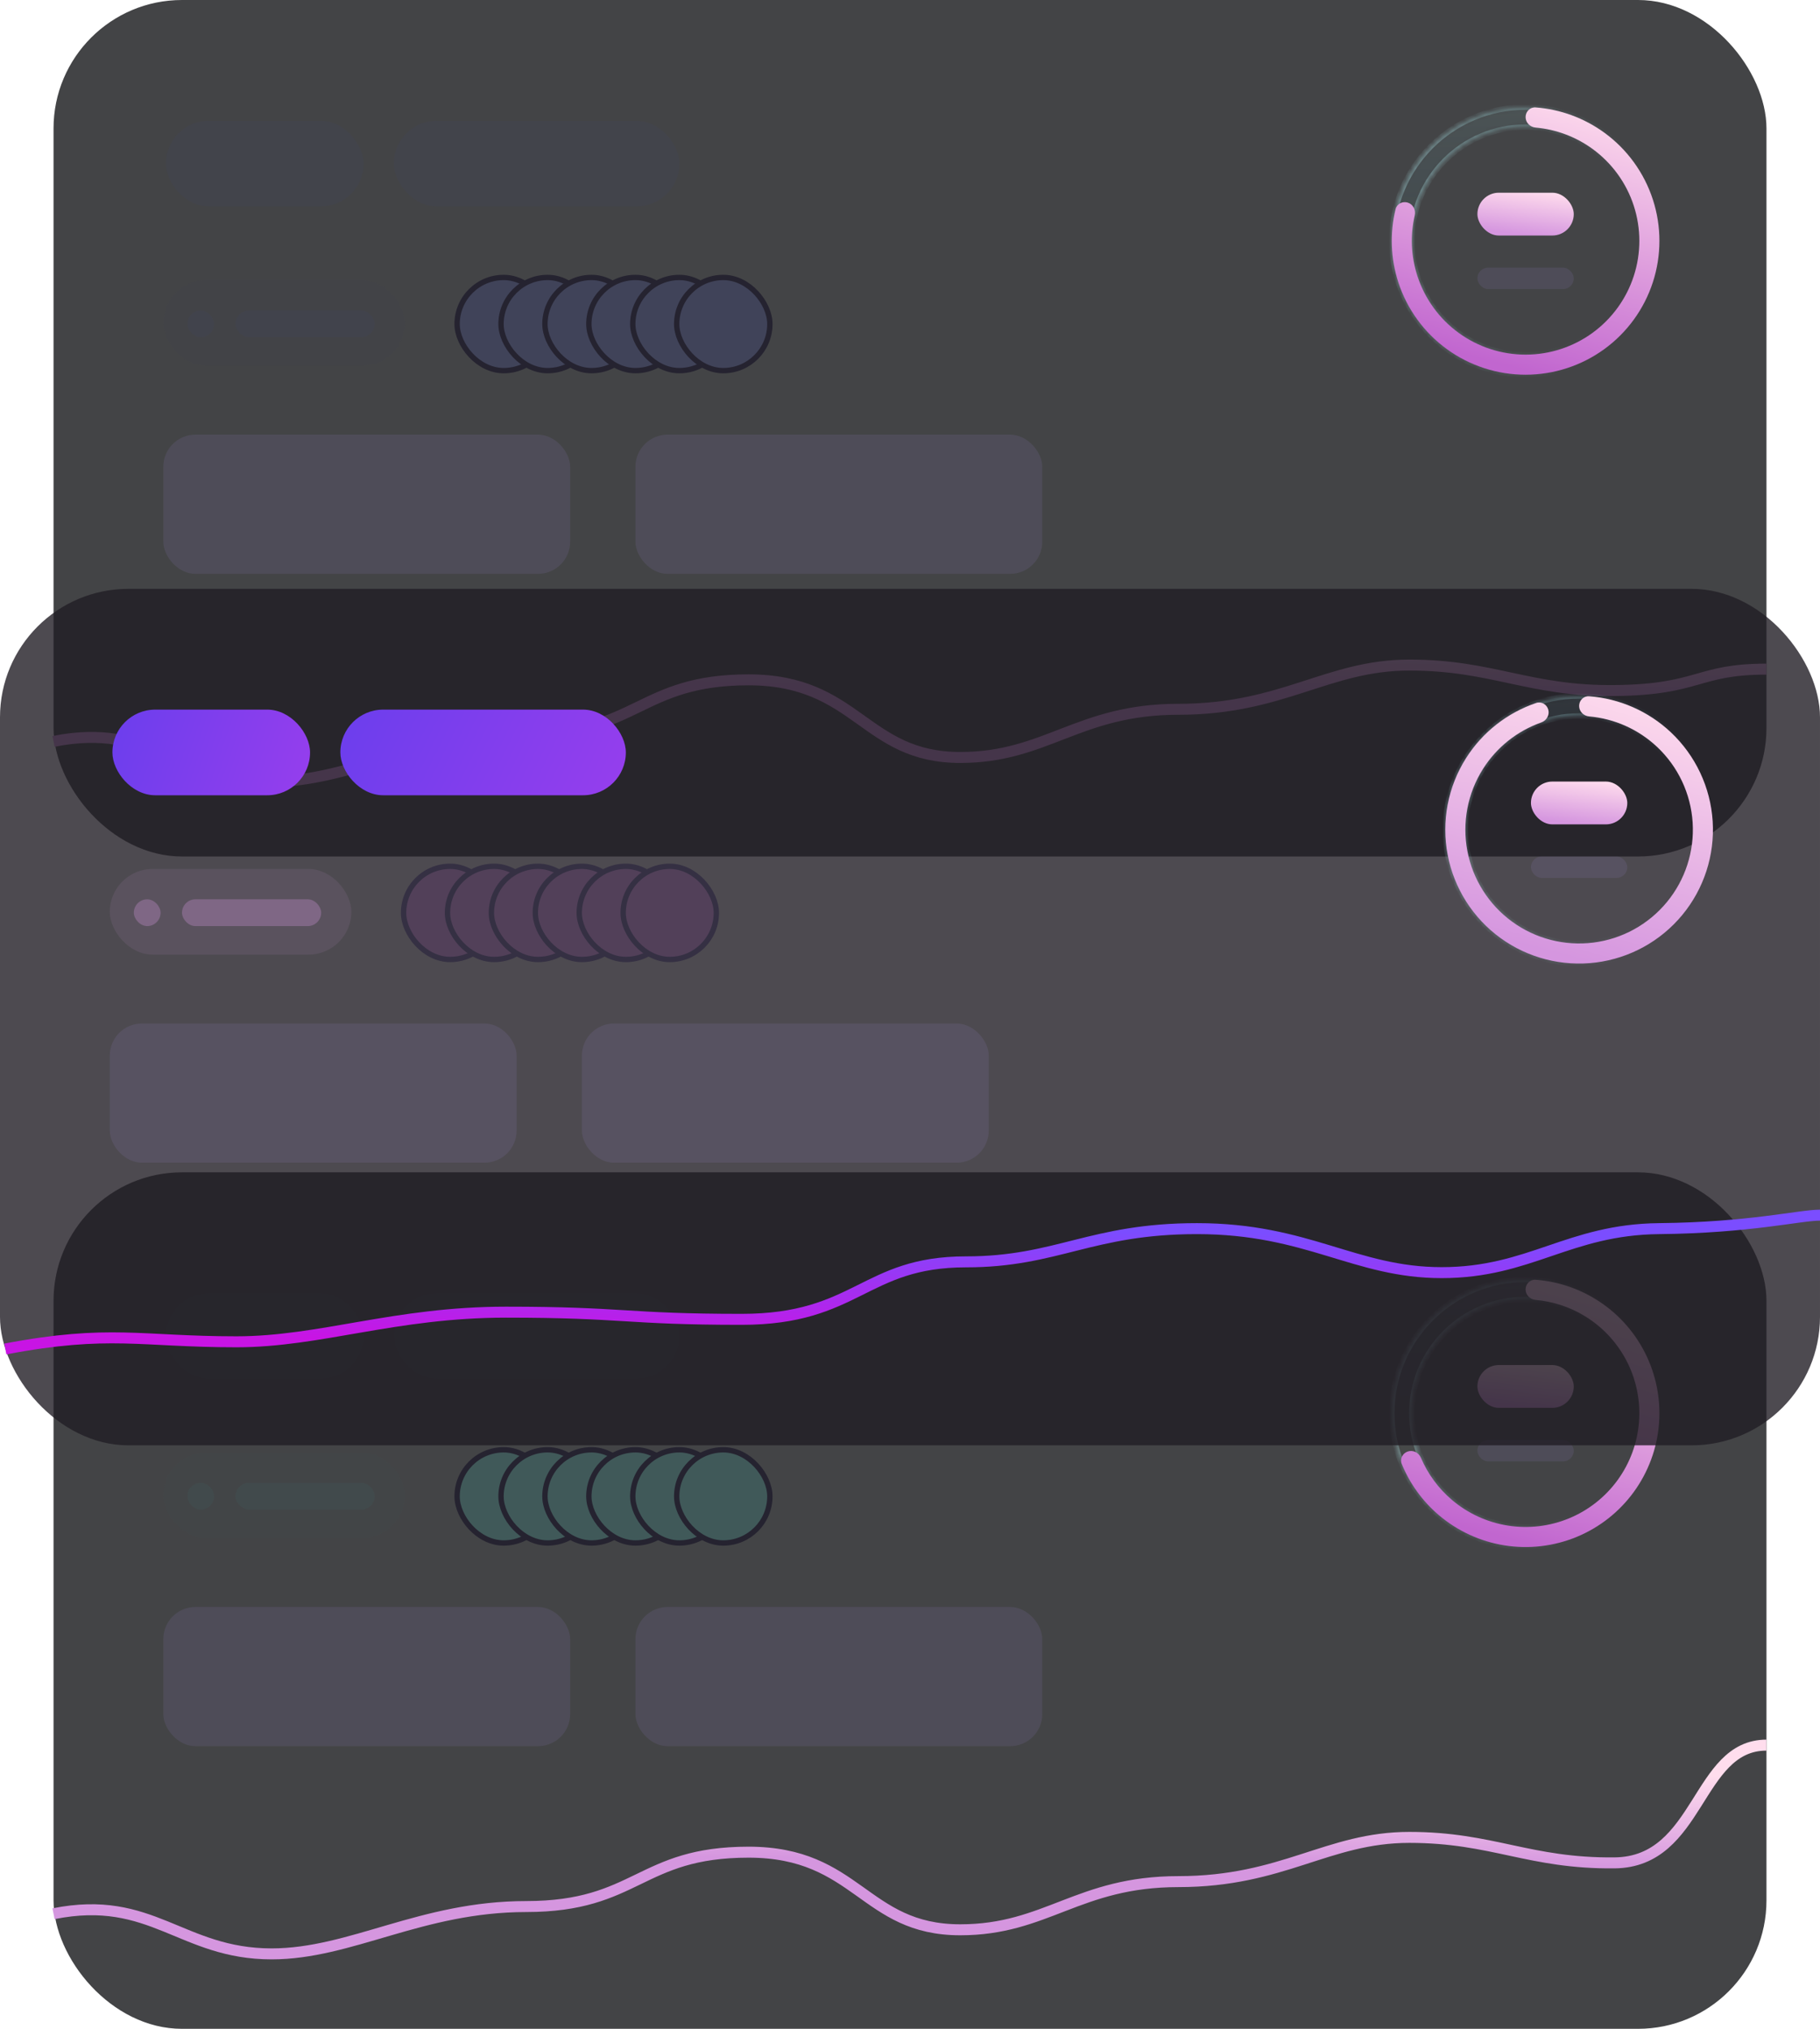
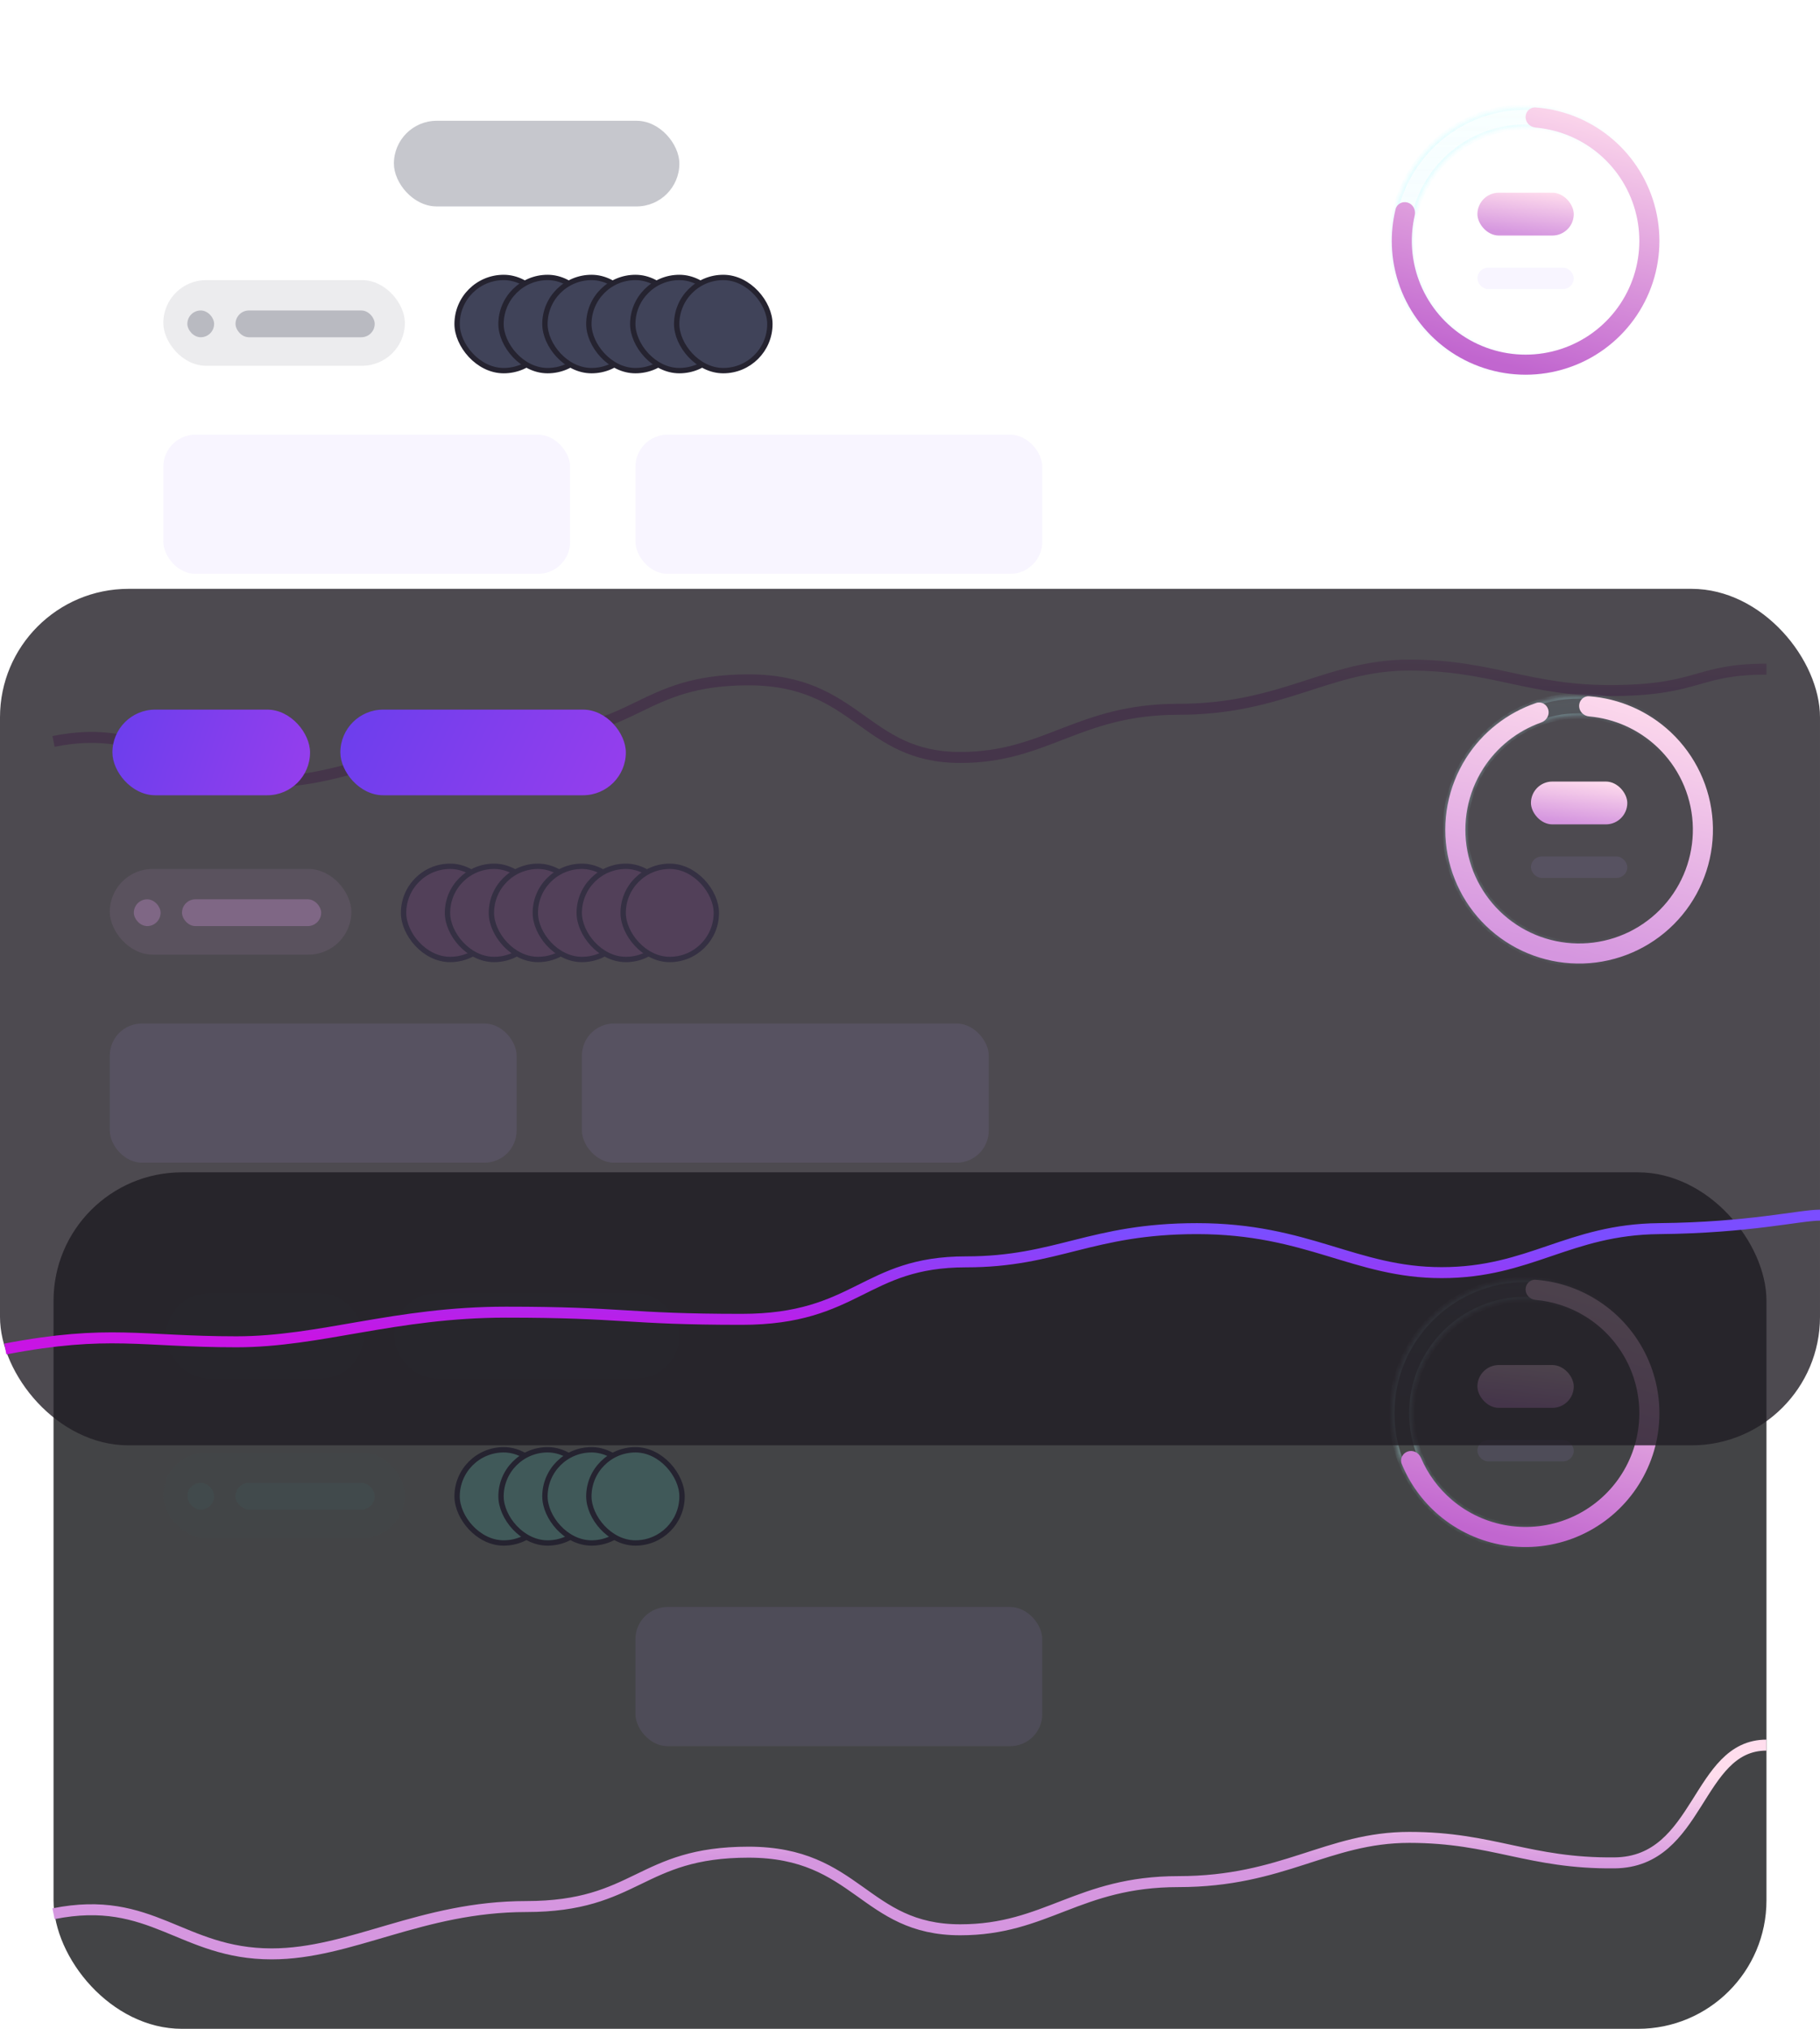
<svg xmlns="http://www.w3.org/2000/svg" width="340" height="379" viewBox="0 0 340 379" fill="none">
-   <rect x="10" width="320" height="160" rx="24" fill="#151618" fill-opacity="0.8" />
-   <rect opacity="0.3" x="31" y="22.562" width="36.92" height="16" rx="8" fill="#404359" />
  <rect opacity="0.3" x="73.585" y="22.562" width="53.33" height="16" rx="8" fill="#404359" />
  <rect opacity="0.1" x="30.511" y="81.199" width="76" height="26" rx="6" fill="#B997FF" />
  <rect opacity="0.1" x="118.71" y="81.199" width="76" height="26" rx="6" fill="#B997FF" />
  <rect opacity="0.1" x="30.511" y="52.33" width="45.125" height="16" rx="8" fill="#404359" />
  <rect opacity="0.3" x="35" y="58" width="5" height="5" rx="2.5" fill="#404359" />
  <rect opacity="0.3" x="44" y="58" width="26" height="5" rx="2.5" fill="#404359" />
  <rect x="85.392" y="51.83" width="17.409" height="17.409" rx="8.705" fill="#404359" stroke="#252330" />
  <rect x="93.597" y="51.83" width="17.409" height="17.409" rx="8.705" fill="#404359" stroke="#252330" />
  <rect x="101.801" y="51.83" width="17.409" height="17.409" rx="8.705" fill="#404359" stroke="#252330" />
  <rect x="110.005" y="51.83" width="17.409" height="17.409" rx="8.705" fill="#404359" stroke="#252330" />
  <rect x="118.21" y="51.83" width="17.409" height="17.409" rx="8.705" fill="#404359" stroke="#252330" />
  <rect x="126.414" y="51.83" width="17.409" height="17.409" rx="8.705" fill="#404359" stroke="#252330" />
  <mask id="path-15-inside-1_242_1721" fill="white">
    <path d="M310 45C310 58.807 298.807 70 285 70C271.193 70 260 58.807 260 45C260 31.193 271.193 20 285 20C298.807 20 310 31.193 310 45ZM263.75 45C263.75 56.736 273.264 66.25 285 66.25C296.736 66.25 306.25 56.736 306.25 45C306.25 33.264 296.736 23.75 285 23.75C273.264 23.75 263.75 33.264 263.75 45Z" />
  </mask>
  <path d="M310 45C310 58.807 298.807 70 285 70C271.193 70 260 58.807 260 45C260 31.193 271.193 20 285 20C298.807 20 310 31.193 310 45ZM263.75 45C263.75 56.736 273.264 66.25 285 66.25C296.736 66.25 306.25 56.736 306.25 45C306.25 33.264 296.736 23.75 285 23.75C273.264 23.75 263.75 33.264 263.75 45Z" fill="url(#paint0_linear_242_1721)" fill-opacity="0.08" stroke="url(#paint1_linear_242_1721)" stroke-width="1.019" mask="url(#path-15-inside-1_242_1721)" />
  <path d="M285 21.875C285 20.84 285.841 19.993 286.873 20.07C291.489 20.417 295.931 22.04 299.695 24.775C303.966 27.878 307.145 32.254 308.776 37.275C310.408 42.296 310.408 47.704 308.776 52.725C307.145 57.746 303.966 62.122 299.695 65.225C295.423 68.329 290.279 70 285 70C279.721 70 274.577 68.329 270.305 65.225C266.034 62.122 262.855 57.746 261.224 52.725C259.786 48.3 259.615 43.574 260.712 39.078C260.957 38.072 262.022 37.534 263.007 37.854C263.992 38.174 264.522 39.231 264.29 40.24C263.43 43.98 263.597 47.895 264.79 51.567C266.177 55.834 268.879 59.554 272.51 62.192C276.14 64.829 280.512 66.25 285 66.25C289.488 66.25 293.86 64.829 297.49 62.192C301.121 59.554 303.823 55.834 305.21 51.567C306.597 47.299 306.597 42.701 305.21 38.433C303.823 34.166 301.121 30.446 297.49 27.808C294.367 25.539 290.695 24.171 286.873 23.833C285.841 23.741 285 22.91 285 21.875Z" fill="url(#paint2_linear_242_1721)" />
  <rect x="276" y="36" width="18" height="8" rx="4" fill="url(#paint3_linear_242_1721)" />
  <rect opacity="0.1" x="276" y="50" width="18" height="4" rx="2" fill="#B997FF" />
  <path d="M10 138.5C28.377 134.809 33.852 146 50.749 146C65.531 146 78.698 137.158 98.29 137.158C119.064 137.158 119.463 127 139.838 127C160.212 127 161.411 141.5 179.388 141.5C195.493 141.5 201.412 132.5 220.137 132.5C239.713 132.5 247.992 124.238 263.283 124.238C278.864 124.238 285.655 129.168 301.635 129C317.615 128.832 316.918 125 330 125" stroke="url(#paint4_linear_242_1721)" stroke-width="2.051" />
  <rect x="10" y="219" width="320" height="160" rx="24" fill="#151618" fill-opacity="0.8" />
  <rect opacity="0.3" x="31" y="241.562" width="36.92" height="16" rx="8" fill="#405959" />
  <rect opacity="0.3" x="73.585" y="241.562" width="53.33" height="16" rx="8" fill="#405959" />
-   <rect opacity="0.1" x="30.511" y="300.199" width="76" height="26" rx="6" fill="#B997FF" />
  <rect opacity="0.1" x="118.71" y="300.199" width="76" height="26" rx="6" fill="#B997FF" />
  <rect opacity="0.1" x="30.511" y="271.33" width="45.125" height="16" rx="8" fill="#405959" />
  <rect opacity="0.3" x="35" y="277" width="5" height="5" rx="2.5" fill="#405959" />
  <rect opacity="0.3" x="44" y="277" width="26" height="5" rx="2.5" fill="#405959" />
  <rect x="85.392" y="270.83" width="17.409" height="17.409" rx="8.705" fill="#405959" stroke="#252330" />
  <rect x="93.597" y="270.83" width="17.409" height="17.409" rx="8.705" fill="#405959" stroke="#252330" />
  <rect x="101.801" y="270.83" width="17.409" height="17.409" rx="8.705" fill="#405959" stroke="#252330" />
  <rect x="110.005" y="270.83" width="17.409" height="17.409" rx="8.705" fill="#405959" stroke="#252330" />
-   <rect x="118.21" y="270.83" width="17.409" height="17.409" rx="8.705" fill="#405959" stroke="#252330" />
-   <rect x="126.414" y="270.83" width="17.409" height="17.409" rx="8.705" fill="#405959" stroke="#252330" />
  <mask id="path-34-inside-2_242_1721" fill="white">
    <path d="M310 264C310 277.807 298.807 289 285 289C271.193 289 260 277.807 260 264C260 250.193 271.193 239 285 239C298.807 239 310 250.193 310 264ZM263.75 264C263.75 275.736 273.264 285.25 285 285.25C296.736 285.25 306.25 275.736 306.25 264C306.25 252.264 296.736 242.75 285 242.75C273.264 242.75 263.75 252.264 263.75 264Z" />
  </mask>
-   <path d="M310 264C310 277.807 298.807 289 285 289C271.193 289 260 277.807 260 264C260 250.193 271.193 239 285 239C298.807 239 310 250.193 310 264ZM263.75 264C263.75 275.736 273.264 285.25 285 285.25C296.736 285.25 306.25 275.736 306.25 264C306.25 252.264 296.736 242.75 285 242.75C273.264 242.75 263.75 252.264 263.75 264Z" fill="url(#paint5_linear_242_1721)" fill-opacity="0.08" stroke="url(#paint6_linear_242_1721)" stroke-width="1.019" mask="url(#path-34-inside-2_242_1721)" />
+   <path d="M310 264C310 277.807 298.807 289 285 289C271.193 289 260 277.807 260 264C260 250.193 271.193 239 285 239C298.807 239 310 250.193 310 264ZM263.75 264C263.75 275.736 273.264 285.25 285 285.25C296.736 285.25 306.25 275.736 306.25 264C306.25 252.264 296.736 242.75 285 242.75C273.264 242.75 263.75 252.264 263.75 264" fill="url(#paint5_linear_242_1721)" fill-opacity="0.08" stroke="url(#paint6_linear_242_1721)" stroke-width="1.019" mask="url(#path-34-inside-2_242_1721)" />
  <path d="M285 240.875C285 239.839 285.841 238.993 286.873 239.07C290.828 239.367 294.666 240.602 298.062 242.684C301.994 245.093 305.182 248.542 307.275 252.65C309.368 256.758 310.285 261.365 309.923 265.961C309.561 270.558 307.935 274.965 305.225 278.695C302.515 282.425 298.827 285.333 294.567 287.097C290.307 288.861 285.643 289.413 281.089 288.692C276.535 287.971 272.27 286.004 268.764 283.01C265.734 280.423 263.374 277.155 261.869 273.485C261.476 272.527 262.022 271.466 263.007 271.146C263.992 270.826 265.042 271.369 265.447 272.322C266.73 275.336 268.696 278.02 271.199 280.159C274.179 282.704 277.805 284.375 281.676 284.988C285.546 285.601 289.511 285.132 293.132 283.632C296.753 282.133 299.888 279.661 302.192 276.49C304.495 273.32 305.877 269.574 306.184 265.667C306.492 261.76 305.713 257.845 303.934 254.353C302.155 250.861 299.445 247.929 296.103 245.881C293.296 244.161 290.135 243.121 286.873 242.833C285.841 242.741 285 241.911 285 240.875Z" fill="url(#paint7_linear_242_1721)" />
  <rect x="276" y="255" width="18" height="8" rx="4" fill="url(#paint8_linear_242_1721)" />
  <rect opacity="0.1" x="276" y="269" width="18" height="4" rx="2" fill="#B997FF" />
  <path d="M10 357.5C28.377 353.809 33.852 365 50.749 365C65.531 365 78.698 356.158 98.29 356.158C119.064 356.158 119.463 346 139.838 346C160.212 346 161.411 360.5 179.388 360.5C195.493 360.5 201.412 351.5 220.137 351.5C239.713 351.5 247.992 343.238 263.283 343.238C278.864 343.238 285.655 348.168 301.635 348C317.616 347.832 316.918 326 330 326" stroke="url(#paint9_linear_242_1721)" stroke-width="2.051" />
  <g filter="url(#filter0_b_242_1721)">
    <rect y="110" width="340" height="160" rx="24" fill="#211D25" fill-opacity="0.8" />
  </g>
  <rect x="21" y="132.562" width="36.92" height="16" rx="8" fill="url(#paint10_linear_242_1721)" />
  <rect x="63.585" y="132.562" width="53.33" height="16" rx="8" fill="url(#paint11_linear_242_1721)" />
  <rect opacity="0.1" x="20.511" y="191.199" width="76" height="26" rx="6" fill="#B997FF" />
  <rect opacity="0.1" x="108.71" y="191.199" width="76" height="26" rx="6" fill="#B997FF" />
  <rect opacity="0.1" x="20.511" y="162.33" width="45.125" height="16" rx="8" fill="#D696E0" />
  <rect opacity="0.3" x="25" y="168" width="5" height="5" rx="2.5" fill="#D696E0" />
  <rect opacity="0.3" x="34" y="168" width="26" height="5" rx="2.5" fill="#D696E0" />
  <rect x="75.392" y="161.83" width="17.409" height="17.409" rx="8.705" fill="#524059" stroke="#353043" />
  <rect x="83.597" y="161.83" width="17.409" height="17.409" rx="8.705" fill="#524059" stroke="#353043" />
  <rect x="91.801" y="161.83" width="17.409" height="17.409" rx="8.705" fill="#524059" stroke="#353043" />
  <rect x="100.005" y="161.83" width="17.409" height="17.409" rx="8.705" fill="#524059" stroke="#353043" />
  <rect x="108.21" y="161.83" width="17.409" height="17.409" rx="8.705" fill="#524059" stroke="#353043" />
  <rect x="116.414" y="161.83" width="17.409" height="17.409" rx="8.705" fill="#524059" stroke="#353043" />
  <mask id="path-53-inside-3_242_1721" fill="white">
    <path d="M320 155C320 168.807 308.807 180 295 180C281.193 180 270 168.807 270 155C270 141.193 281.193 130 295 130C308.807 130 320 141.193 320 155ZM273.75 155C273.75 166.736 283.264 176.25 295 176.25C306.736 176.25 316.25 166.736 316.25 155C316.25 143.264 306.736 133.75 295 133.75C283.264 133.75 273.75 143.264 273.75 155Z" />
  </mask>
  <path d="M320 155C320 168.807 308.807 180 295 180C281.193 180 270 168.807 270 155C270 141.193 281.193 130 295 130C308.807 130 320 141.193 320 155ZM273.75 155C273.75 166.736 283.264 176.25 295 176.25C306.736 176.25 316.25 166.736 316.25 155C316.25 143.264 306.736 133.75 295 133.75C283.264 133.75 273.75 143.264 273.75 155Z" fill="url(#paint12_linear_242_1721)" fill-opacity="0.08" stroke="url(#paint13_linear_242_1721)" stroke-width="1.019" mask="url(#path-53-inside-3_242_1721)" />
  <path d="M295 131.875C295 130.839 295.841 129.993 296.873 130.07C302.551 130.497 307.936 132.852 312.114 136.776C316.749 141.129 319.551 147.084 319.951 153.43C320.35 159.776 318.316 166.036 314.263 170.936C310.21 175.835 304.442 179.006 298.133 179.803C291.825 180.6 285.45 178.963 280.305 175.225C275.161 171.488 271.634 165.931 270.443 159.685C269.251 153.438 270.485 146.973 273.892 141.604C276.963 136.765 281.592 133.145 286.986 131.319C287.967 130.987 288.992 131.599 289.249 132.602C289.507 133.605 288.898 134.618 287.922 134.963C283.451 136.543 279.618 139.58 277.058 143.614C274.162 148.177 273.114 153.673 274.126 158.982C275.139 164.291 278.137 169.015 282.51 172.192C286.882 175.369 292.301 176.76 297.663 176.082C303.026 175.405 307.928 172.71 311.373 168.545C314.819 164.381 316.547 159.06 316.208 153.666C315.869 148.271 313.487 143.209 309.547 139.509C306.064 136.239 301.596 134.25 296.873 133.833C295.841 133.741 295 132.911 295 131.875Z" fill="url(#paint14_linear_242_1721)" />
  <rect x="286" y="146" width="18" height="8" rx="4" fill="url(#paint15_linear_242_1721)" />
  <rect opacity="0.1" x="286" y="160" width="18" height="4" rx="2" fill="#B997FF" />
  <path d="M1 252C20.468 248.309 26.268 250.658 44.169 250.658C59.828 250.658 73.777 245.121 94.532 245.121C116.539 245.121 116.963 246.463 138.547 246.463C160.131 246.463 161.401 235.725 180.446 235.725C197.506 235.725 203.777 229.517 223.614 229.517C244.352 229.517 253.123 237.738 269.322 237.738C285.828 237.738 293.022 229.685 309.951 229.517C326.88 229.349 336.191 227 340 227" stroke="url(#paint16_linear_242_1721)" stroke-width="2.051" />
  <defs>
    <filter id="filter0_b_242_1721" x="-20" y="90" width="380" height="200" filterUnits="userSpaceOnUse" color-interpolation-filters="sRGB">
      <feFlood flood-opacity="0" result="BackgroundImageFix" />
      <feGaussianBlur in="BackgroundImageFix" stdDeviation="10" />
      <feComposite in2="SourceAlpha" operator="in" result="effect1_backgroundBlur_242_1721" />
      <feBlend mode="normal" in="SourceGraphic" in2="effect1_backgroundBlur_242_1721" result="shape" />
    </filter>
    <linearGradient id="paint0_linear_242_1721" x1="285" y1="20" x2="285" y2="70" gradientUnits="userSpaceOnUse">
      <stop stop-color="#ACFFFA" />
      <stop offset="0.349" stop-color="#60E2FF" stop-opacity="0.651" />
      <stop offset="0.688" stop-color="#EDEEA1" stop-opacity="0.312" />
      <stop offset="1" stop-color="#76F7FF" stop-opacity="0" />
    </linearGradient>
    <linearGradient id="paint1_linear_242_1721" x1="265.842" y1="22.374" x2="305.341" y2="34.36" gradientUnits="userSpaceOnUse">
      <stop stop-color="#BEFBFF" stop-opacity="0.38" />
      <stop offset="1" stop-color="#AAFAFF" stop-opacity="0" />
    </linearGradient>
    <linearGradient id="paint2_linear_242_1721" x1="280.674" y1="14.315" x2="267.552" y2="64.719" gradientUnits="userSpaceOnUse">
      <stop stop-color="#FFDDED" />
      <stop offset="1" stop-color="#C166CF" />
    </linearGradient>
    <linearGradient id="paint3_linear_242_1721" x1="283.443" y1="35.09" x2="282.459" y2="43.588" gradientUnits="userSpaceOnUse">
      <stop stop-color="#FFDDED" />
      <stop offset="1" stop-color="#D596DF" />
    </linearGradient>
    <linearGradient id="paint4_linear_242_1721" x1="142.311" y1="110.392" x2="142.077" y2="127.988" gradientUnits="userSpaceOnUse">
      <stop stop-color="#FFDDED" />
      <stop offset="1" stop-color="#D596DF" />
    </linearGradient>
    <linearGradient id="paint5_linear_242_1721" x1="285" y1="239" x2="285" y2="289" gradientUnits="userSpaceOnUse">
      <stop stop-color="#ACFFFA" />
      <stop offset="0.349" stop-color="#60E2FF" stop-opacity="0.651" />
      <stop offset="0.688" stop-color="#EDEEA1" stop-opacity="0.312" />
      <stop offset="1" stop-color="#76F7FF" stop-opacity="0" />
    </linearGradient>
    <linearGradient id="paint6_linear_242_1721" x1="265.842" y1="241.374" x2="305.341" y2="253.36" gradientUnits="userSpaceOnUse">
      <stop stop-color="#BEFBFF" stop-opacity="0.38" />
      <stop offset="1" stop-color="#AAFAFF" stop-opacity="0" />
    </linearGradient>
    <linearGradient id="paint7_linear_242_1721" x1="280.674" y1="233.315" x2="267.552" y2="283.719" gradientUnits="userSpaceOnUse">
      <stop stop-color="#FFDDED" />
      <stop offset="1" stop-color="#C166CF" />
    </linearGradient>
    <linearGradient id="paint8_linear_242_1721" x1="283.443" y1="254.09" x2="282.459" y2="262.588" gradientUnits="userSpaceOnUse">
      <stop stop-color="#FFDDED" />
      <stop offset="1" stop-color="#D596DF" />
    </linearGradient>
    <linearGradient id="paint9_linear_242_1721" x1="142.311" y1="329.392" x2="142.077" y2="346.988" gradientUnits="userSpaceOnUse">
      <stop stop-color="#FFDDED" />
      <stop offset="1" stop-color="#D596DF" />
    </linearGradient>
    <linearGradient id="paint10_linear_242_1721" x1="21" y1="132.562" x2="58.704" y2="145.531" gradientUnits="userSpaceOnUse">
      <stop stop-color="#6B3EED" />
      <stop offset="1" stop-color="#963EED" />
    </linearGradient>
    <linearGradient id="paint11_linear_242_1721" x1="63.585" y1="132.562" x2="112.432" y2="156.831" gradientUnits="userSpaceOnUse">
      <stop stop-color="#6B3EED" />
      <stop offset="1" stop-color="#963EED" />
    </linearGradient>
    <linearGradient id="paint12_linear_242_1721" x1="295" y1="130" x2="295" y2="180" gradientUnits="userSpaceOnUse">
      <stop stop-color="#ACFFFA" />
      <stop offset="0.349" stop-color="#60E2FF" stop-opacity="0.651" />
      <stop offset="0.688" stop-color="#EDEEA1" stop-opacity="0.312" />
      <stop offset="1" stop-color="#76F7FF" stop-opacity="0" />
    </linearGradient>
    <linearGradient id="paint13_linear_242_1721" x1="275.842" y1="132.374" x2="315.341" y2="144.36" gradientUnits="userSpaceOnUse">
      <stop stop-color="#BEFBFF" stop-opacity="0.38" />
      <stop offset="1" stop-color="#AAFAFF" stop-opacity="0" />
    </linearGradient>
    <linearGradient id="paint14_linear_242_1721" x1="290.674" y1="124.315" x2="277.552" y2="174.719" gradientUnits="userSpaceOnUse">
      <stop stop-color="#FFDDED" />
      <stop offset="1" stop-color="#D596DF" />
    </linearGradient>
    <linearGradient id="paint15_linear_242_1721" x1="293.443" y1="145.09" x2="292.459" y2="153.588" gradientUnits="userSpaceOnUse">
      <stop stop-color="#FFDDED" />
      <stop offset="1" stop-color="#D596DF" />
    </linearGradient>
    <linearGradient id="paint16_linear_242_1721" x1="141.167" y1="228.811" x2="140.809" y2="251.218" gradientUnits="userSpaceOnUse">
      <stop stop-color="#7B4DFF" />
      <stop offset="1" stop-color="#C814E4" />
    </linearGradient>
  </defs>
</svg>